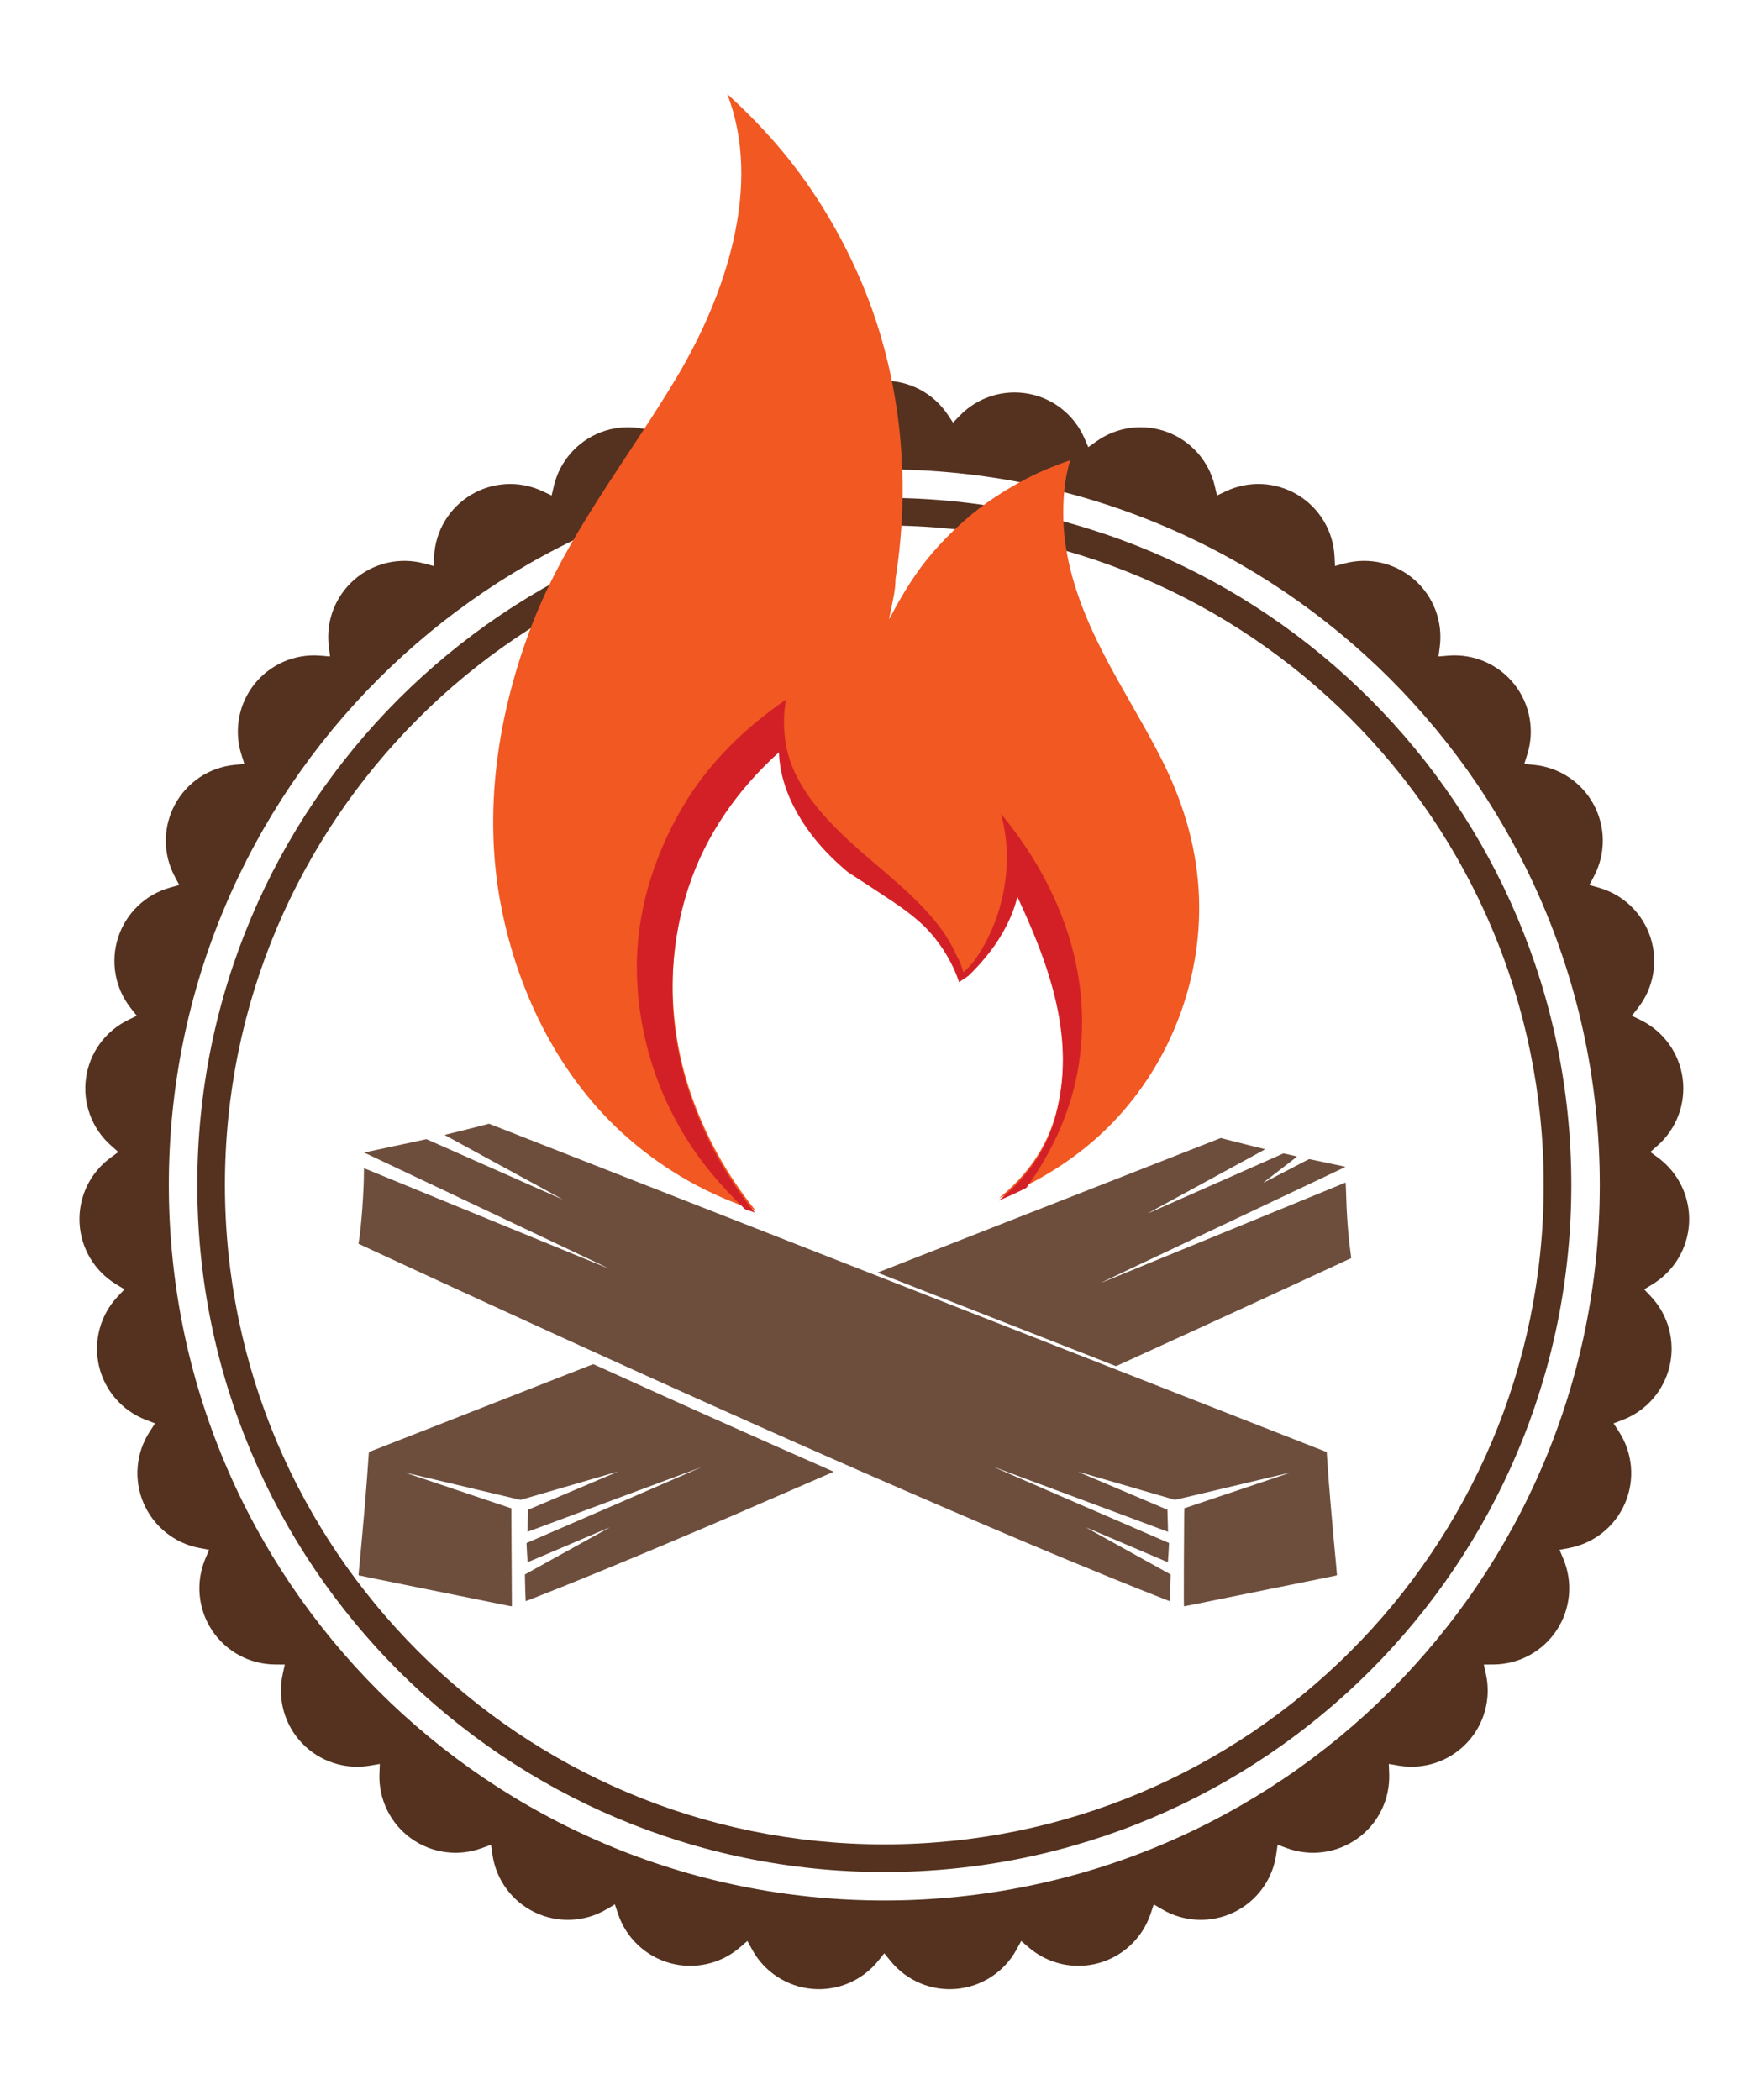
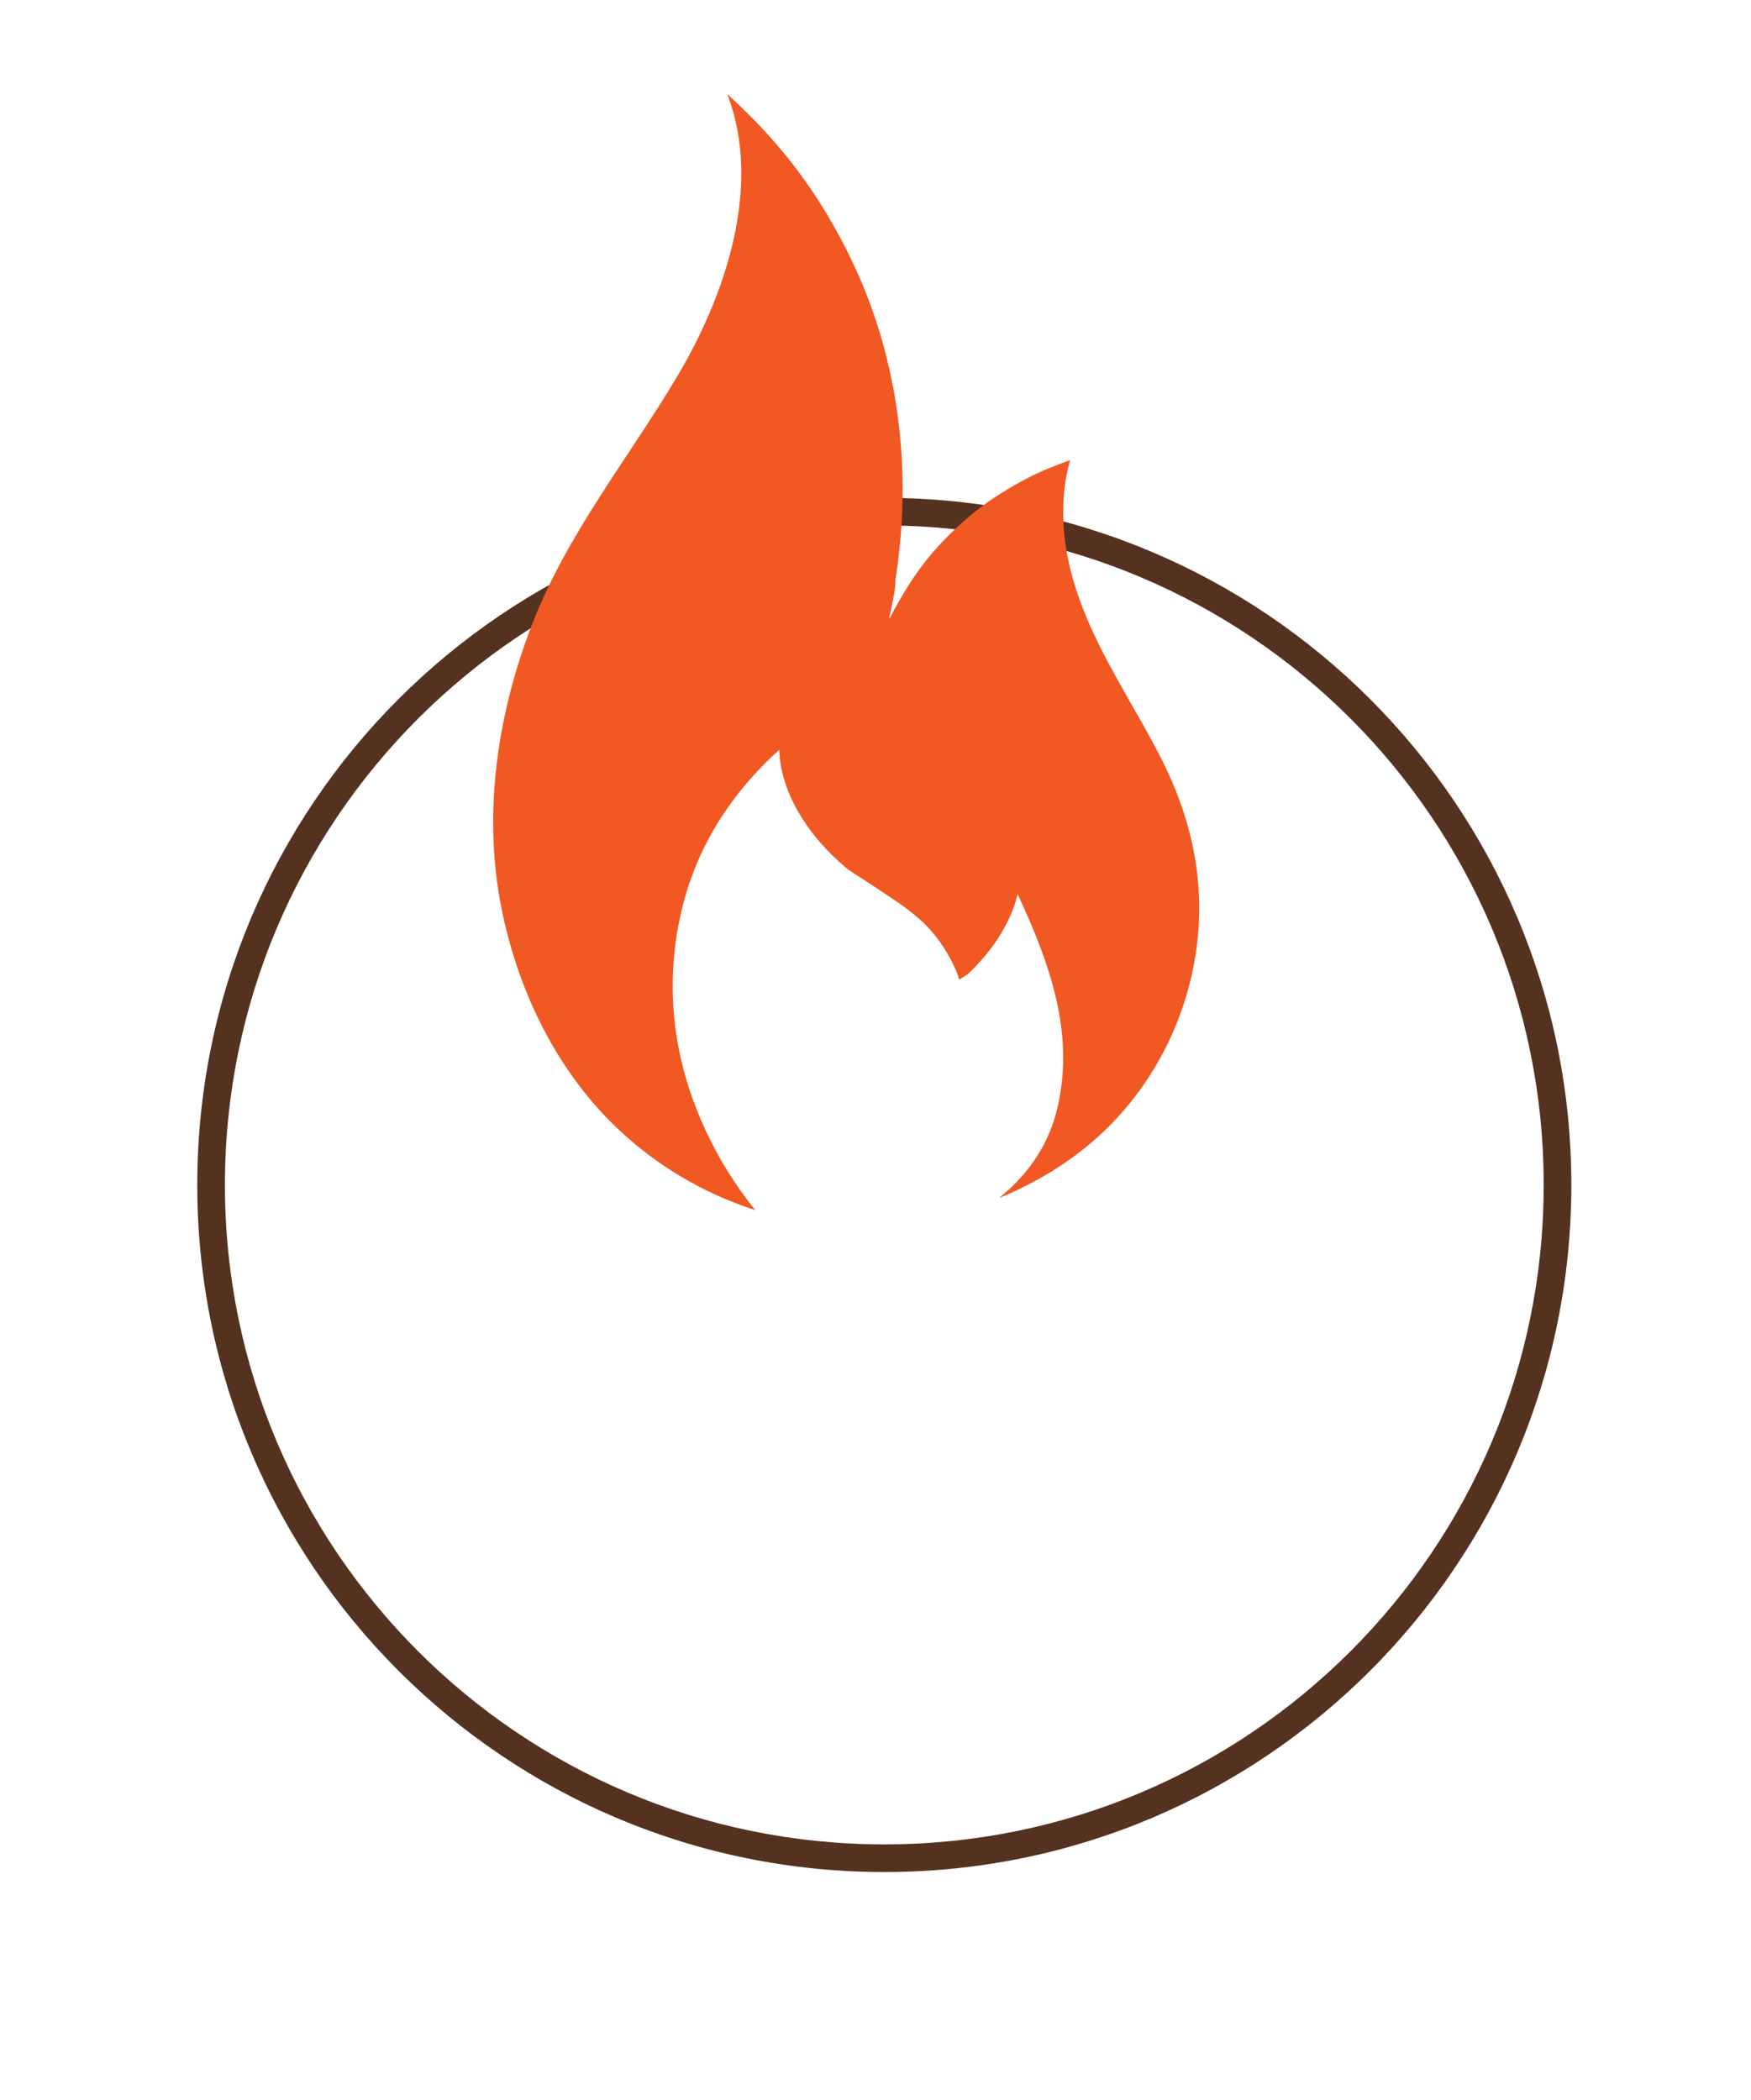
<svg xmlns="http://www.w3.org/2000/svg" version="1.1" id="Calque_1" x="0px" y="0px" width="457px" height="548px" viewBox="0 0 457 548" xml:space="preserve">
-   <path fill="#54321F" d="M214.283,108.163c3.691-5.505,9.885-8.81,16.514-8.81c6.628,0,12.821,3.305,16.516,8.81l1.425,2.129 l1.784-1.84c4.615-4.759,11.298-6.901,17.818-5.719c6.521,1.183,12.026,5.54,14.676,11.616l1.023,2.348l2.082-1.488 c5.388-3.859,12.351-4.777,18.555-2.447c6.208,2.329,10.845,7.599,12.365,14.052l0.588,2.491l2.315-1.095 c5.995-2.834,13.005-2.493,18.697,0.907c5.689,3.4,9.311,9.413,9.656,16.033l0.133,2.556l2.473-0.662 c6.403-1.719,13.241-0.133,18.23,4.229c4.994,4.361,7.485,10.924,6.639,17.5l-0.323,2.539l2.554-0.211 c6.605-0.547,13.049,2.235,17.182,7.417c4.132,5.183,5.413,12.085,3.411,18.403l-0.776,2.441l2.55,0.248 c6.595,0.643,12.438,4.53,15.581,10.367c3.143,5.838,3.165,12.855,0.066,18.716l-1.196,2.265l2.462,0.697 c6.382,1.811,11.438,6.68,13.483,12.983c2.05,6.306,0.82,13.217-3.275,18.429l-1.582,2.014l2.297,1.128 c5.953,2.918,10.061,8.61,10.951,15.182c0.891,6.568-1.553,13.148-6.514,17.544l-1.921,1.7l2.064,1.52 c5.332,3.935,8.357,10.271,8.06,16.892c-0.299,6.623-3.875,12.662-9.543,16.104l-2.186,1.328l1.756,1.861 c4.544,4.825,6.388,11.6,4.912,18.062c-1.472,6.462-6.072,11.765-12.262,14.139l-2.392,0.916l1.395,2.149 c3.61,5.557,4.218,12.553,1.612,18.646c-2.605,6.098-8.078,10.491-14.592,11.725l-2.517,0.475l0.986,2.362 c2.564,6.112,1.909,13.101-1.744,18.632c-3.651,5.534-9.818,8.883-16.45,8.931l-2.561,0.019l0.552,2.498 c1.432,6.474-0.46,13.233-5.042,18.025c-4.581,4.791-11.249,6.984-17.781,5.848l-2.521-0.438l0.096,2.558 c0.25,6.624-2.815,12.938-8.181,16.836c-5.365,3.893-12.313,4.861-18.539,2.576l-2.403-0.884l-0.36,2.536 c-0.938,6.564-5.082,12.229-11.059,15.102c-5.969,2.878-12.982,2.588-18.698-0.772l-2.208-1.295l-0.81,2.429 c-2.094,6.289-7.183,11.121-13.575,12.887c-6.389,1.763-13.236,0.225-18.26-4.1l-1.943-1.67l-1.229,2.244 c-3.18,5.814-9.053,9.66-15.654,10.256c-6.603,0.593-13.068-2.142-17.239-7.297l-1.61-1.991l-1.611,1.995 c-4.17,5.151-10.633,7.886-17.236,7.293c-6.603-0.596-12.474-4.441-15.657-10.256l-1.23-2.244l-1.939,1.67 c-5.023,4.324-11.872,5.862-18.262,4.1c-6.391-1.766-11.481-6.598-13.575-12.887l-0.809-2.429l-2.207,1.295 c-5.715,3.36-12.729,3.65-18.702,0.772c-5.973-2.873-10.118-8.537-11.054-15.102l-0.363-2.536l-2.402,0.884 c-6.224,2.285-13.177,1.316-18.538-2.58c-5.363-3.894-8.433-10.208-8.183-16.832l0.098-2.558l-2.524,0.438 c-6.53,1.137-13.198-1.057-17.779-5.848c-4.58-4.792-6.472-11.552-5.044-18.025l0.553-2.498l-2.562-0.019 c-6.628-0.048-12.798-3.396-16.45-8.931c-3.652-5.531-4.305-12.52-1.744-18.636l0.99-2.358l-2.518-0.475 c-6.513-1.233-11.985-5.627-14.59-11.725c-2.605-6.094-2.002-13.09,1.611-18.646l1.395-2.149l-2.392-0.916 c-6.19-2.374-10.788-7.677-12.264-14.139c-1.474-6.462,0.368-13.236,4.914-18.062l1.758-1.861l-2.19-1.328 c-5.664-3.441-9.243-9.48-9.541-16.104c-0.297-6.621,2.727-12.957,8.061-16.892l2.061-1.52l-1.917-1.7 c-4.961-4.396-7.402-10.976-6.514-17.544c0.891-6.571,4.995-12.264,10.948-15.182l2.3-1.128l-1.585-2.014 c-4.096-5.212-5.322-12.123-3.274-18.429c2.048-6.304,7.104-11.173,13.481-12.983l2.464-0.697l-1.196-2.265 c-3.101-5.858-3.074-12.878,0.066-18.716c3.141-5.837,8.984-9.725,15.582-10.367l2.549-0.248l-0.772-2.441 c-2.004-6.318-0.726-13.221,3.407-18.403c4.133-5.182,10.578-7.964,17.184-7.417l2.553,0.211l-0.326-2.541 c-0.843-6.574,1.646-13.137,6.641-17.498c4.992-4.362,11.829-5.948,18.232-4.229l2.473,0.662l0.135-2.558 c0.344-6.62,3.965-12.631,9.656-16.031c5.69-3.4,12.701-3.741,18.693-0.907l2.316,1.095l0.588-2.491 c1.521-6.453,6.158-11.723,12.364-14.052c6.206-2.33,13.165-1.412,18.556,2.445l2.083,1.49l1.023-2.347 c2.649-6.077,8.152-10.435,14.676-11.617c6.521-1.183,13.205,0.962,17.819,5.721l1.783,1.838L214.283,108.163z M230.797,122.496 c-103.13,0-186.734,83.605-186.734,186.736s83.604,186.735,186.734,186.735c103.131,0,186.736-83.604,186.736-186.735 S333.928,122.496,230.797,122.496z" />
  <path fill="#54321F" d="M230.797,129.923c-99.029,0-179.309,80.278-179.309,179.31c0,99.027,80.279,179.309,179.309,179.309 c99.028,0,179.31-80.281,179.31-179.309C410.106,210.201,329.825,129.923,230.797,129.923z M230.797,481.325 c-95.045,0-172.094-77.048-172.094-172.093c0-95.046,77.049-172.096,172.094-172.096c95.046,0,172.098,77.05,172.098,172.096 C402.895,404.277,325.843,481.325,230.797,481.325z" />
-   <path id="path5095_2_" fill="#6D4E3D" d="M132.649,419.041c-0.407-0.083-2.767-0.563-5.244-1.063 s-6.545-1.323-9.04-1.829c-2.494-0.504-5.826-1.178-7.404-1.497c-1.577-0.319-4.007-0.812-5.398-1.095 c-1.391-0.282-4.647-0.943-7.236-1.47c-2.588-0.526-4.721-0.969-4.738-0.984c-0.018-0.015,0.023-0.591,0.093-1.279 c0.377-3.78,1.053-11.214,1.514-16.647c0.392-4.623,0.848-10.618,0.99-13.014c0.019-0.31,0.049-0.715,0.068-0.901 c0.034-0.33,0.041-0.342,0.261-0.421c0.124-0.045,0.795-0.305,1.49-0.578c0.696-0.273,1.973-0.773,2.839-1.113 c1.981-0.776,4.474-1.754,6.386-2.503c2.467-0.968,8.867-3.475,11.384-4.459c0.865-0.339,1.727-0.677,1.913-0.751 c0.187-0.073,1.645-0.645,3.239-1.27c1.595-0.624,3.594-1.407,4.442-1.74c3.107-1.22,9.024-3.538,10.459-4.099 c1.391-0.543,7.024-2.751,7.404-2.901c0.221-0.088,0.941-0.371,1.604-0.629s2.051-0.802,3.085-1.207 c3.524-1.383,4.035-1.58,4.091-1.58c0.029,0,1.253,0.545,2.718,1.211c1.464,0.666,3.038,1.38,3.496,1.587 c0.458,0.208,1.055,0.479,1.326,0.603c0.677,0.311,1.745,0.795,2.776,1.259c0.476,0.214,1.114,0.503,1.42,0.643 c0.305,0.14,0.972,0.441,1.48,0.67c1.226,0.55,2.329,1.048,3.085,1.392c0.34,0.154,1.145,0.517,1.79,0.804 c0.645,0.288,1.311,0.589,1.48,0.67c0.17,0.08,0.975,0.441,1.789,0.803s1.62,0.723,1.789,0.804c0.17,0.08,0.864,0.394,1.543,0.695 c0.679,0.303,1.429,0.641,1.666,0.75c0.237,0.11,1.07,0.483,1.852,0.83c0.78,0.346,1.668,0.744,1.975,0.884 c0.305,0.14,1.166,0.525,1.912,0.856c0.746,0.332,1.69,0.754,2.098,0.938s1.352,0.605,2.098,0.938 c0.747,0.332,1.746,0.777,2.222,0.99c0.476,0.214,1.558,0.695,2.406,1.071s1.932,0.857,2.406,1.071 c0.476,0.213,1.586,0.708,2.468,1.099c0.883,0.39,2.049,0.908,2.592,1.15s2.015,0.894,3.271,1.446s2.644,1.167,3.085,1.365 s2.023,0.896,3.518,1.553c1.492,0.655,3.11,1.371,3.594,1.59l0.879,0.398l-0.663,0.298c-1.105,0.497-22.014,9.57-24.758,10.744 c-1.408,0.602-3.699,1.582-5.091,2.179c-1.391,0.596-3.057,1.307-3.701,1.58c-0.646,0.273-1.854,0.785-2.685,1.138 c-3.891,1.651-6.702,2.841-7.435,3.147c-0.441,0.184-1.303,0.545-1.913,0.803c-0.611,0.257-1.472,0.618-1.913,0.803 c-0.441,0.184-1.205,0.504-1.696,0.709c-2.62,1.097-4.212,1.76-4.597,1.915c-0.238,0.097-0.877,0.36-1.42,0.588 c-0.861,0.361-3.23,1.339-4.936,2.037c-2.799,1.146-6.21,2.537-7.219,2.944c-0.68,0.273-2.054,0.828-3.055,1.231 s-3.167,1.264-4.813,1.911c-1.646,0.648-3.324,1.309-3.729,1.468s-0.748,0.278-0.764,0.265c-0.031-0.026-0.191-5.278-0.193-6.32 v-0.643l1.401-0.774c0.771-0.425,1.582-0.874,1.803-0.998c0.436-0.243,1.688-0.938,4.998-2.771c3.142-1.741,4.192-2.323,7.157-3.968 c1.477-0.818,3.233-1.793,3.904-2.165c2.447-1.357,2.903-1.614,2.868-1.614c-0.036,0-1.861,0.773-5.816,2.464 c-3.106,1.328-5.713,2.44-7.342,3.133c-0.78,0.331-2.28,0.97-3.332,1.419c-3.462,1.477-4.924,2.091-4.943,2.074 c-0.022-0.021-0.271-4.356-0.271-4.735v-0.263l22.859-9.9c12.573-5.445,22.852-9.909,22.84-9.919 c-0.011-0.009-4.654,1.709-10.318,3.817c-5.664,2.109-10.674,3.973-11.132,4.142c-0.692,0.255-10.108,3.763-21.503,8.011 c-1.357,0.506-2.476,0.915-2.484,0.91c-0.025-0.017,0.116-5.616,0.145-5.693c0.021-0.063,0.654-0.34,3.759-1.645 c0.509-0.213,1.647-0.695,2.529-1.07c0.883-0.375,2.132-0.905,2.776-1.179c0.646-0.272,1.937-0.82,2.869-1.218 c0.934-0.396,2.808-1.192,4.165-1.768c1.357-0.574,3.385-1.436,4.505-1.914c1.119-0.478,2.182-0.926,2.359-0.996 c0.179-0.07,0.324-0.139,0.324-0.153s-0.035-0.015-0.077-0.001c-0.042,0.013-2.687,0.78-5.877,1.705 c-5.761,1.672-14.373,4.177-17.608,5.123l-1.689,0.494l-0.594-0.137c-0.326-0.075-2.676-0.631-5.221-1.234 c-23.07-5.477-24.068-5.713-24.135-5.708c-0.029,0.002,0.113,0.061,0.317,0.13c0.599,0.203,3.045,1.027,5.399,1.818 c2.51,0.844,5.104,1.716,7.897,2.655c1.069,0.359,2.679,0.9,3.579,1.202c4.325,1.449,6.295,2.111,7.342,2.466 c0.628,0.212,1.562,0.526,2.074,0.696l0.934,0.31l0.039,9.431c0.021,5.187,0.057,10.942,0.077,12.791 c0.038,3.266,0.036,3.36-0.077,3.356C133.442,419.196,133.057,419.125,132.649,419.041L132.649,419.041z M308.986,408.05 c0.021-6.134,0.057-11.892,0.077-12.796l0.038-1.643l0.717-0.242c0.852-0.286,1.651-0.556,3.525-1.184 c1.463-0.491,3.712-1.246,7.342-2.467c1.205-0.405,2.927-0.983,3.826-1.284c0.898-0.302,2.51-0.843,3.578-1.202 c1.069-0.359,2.805-0.943,3.856-1.297s2.219-0.746,2.592-0.871c0.373-0.126,0.99-0.333,1.372-0.46 c0.381-0.128,0.683-0.24,0.67-0.251c-0.012-0.01-2.114,0.479-4.672,1.085c-2.559,0.606-7.636,1.812-11.284,2.676 c-3.647,0.864-8.269,1.962-10.27,2.438c-2,0.476-3.693,0.854-3.764,0.841c-0.069-0.014-4.194-1.211-9.167-2.659 c-15.086-4.396-16.001-4.661-16.021-4.644c-0.011,0.009,0.584,0.272,1.322,0.586c0.738,0.313,2.229,0.946,3.316,1.408 c1.086,0.461,2.445,1.038,3.023,1.281c0.576,0.244,1.798,0.762,2.715,1.15c1.613,0.687,2.665,1.133,5.121,2.17 c0.645,0.272,2.005,0.85,3.023,1.281c1.018,0.434,2.506,1.064,3.307,1.404l1.457,0.618l0.039,1.159 c0.021,0.638,0.058,1.936,0.08,2.883l0.041,1.723l-2.986-1.112c-1.643-0.611-6.597-2.457-11.008-4.102 c-4.412-1.644-8.424-3.138-8.916-3.319c-0.761-0.281-20.78-7.732-22.167-8.252c-0.263-0.098-0.478-0.167-0.478-0.152 c0,0.014,7.864,3.43,17.477,7.592s19.921,8.627,22.907,9.92c2.986,1.294,5.435,2.353,5.439,2.353 c0.027,0.001-0.271,4.957-0.299,4.981c-0.019,0.016-1.14-0.445-2.494-1.023c-1.354-0.578-2.989-1.274-3.634-1.547 c-0.645-0.273-2.88-1.225-4.967-2.116s-4.489-1.916-5.338-2.276c-0.848-0.361-2.304-0.984-3.234-1.386 c-0.93-0.401-1.7-0.722-1.711-0.712c-0.018,0.016,2.162,1.233,6.951,3.883c1.035,0.572,2.063,1.144,2.283,1.268 c0.221,0.125,1.566,0.873,2.992,1.662s3.549,1.967,4.721,2.616c1.17,0.649,2.809,1.558,3.64,2.019l1.512,0.837l-0.012,0.396 c-0.006,0.218-0.044,1.781-0.085,3.476c-0.041,1.693-0.082,3.087-0.092,3.097c-0.02,0.02-0.242-0.066-4.068-1.573 c-3.744-1.475-6.291-2.496-11.539-4.63c-3.304-1.344-8.926-3.659-11.131-4.585c-0.658-0.276-1.205-0.503-1.216-0.503 s-0.761-0.313-1.666-0.696s-1.653-0.696-1.661-0.696c-0.009,0-0.65-0.268-1.426-0.595c-0.776-0.328-1.744-0.734-2.15-0.904 c-0.408-0.17-1.311-0.549-2.006-0.844c-0.695-0.294-2.265-0.957-3.486-1.474c-2.308-0.975-4.05-1.714-7.867-3.343 c-11.074-4.723-32.246-13.926-41.803-18.171c-0.713-0.316-2.323-1.027-3.578-1.58c-1.256-0.553-2.728-1.203-3.271-1.445 s-1.71-0.761-2.592-1.151s-2.132-0.945-2.776-1.232c-0.645-0.286-1.783-0.793-2.53-1.124c-0.746-0.332-1.773-0.79-2.282-1.018 c-0.51-0.228-1.703-0.759-2.653-1.179c-0.95-0.421-1.756-0.782-1.79-0.804c-0.033-0.021-0.574-0.264-1.203-0.537 c-0.627-0.274-1.654-0.731-2.282-1.016c-0.628-0.285-1.836-0.826-2.685-1.203c-0.848-0.377-1.765-0.787-2.036-0.911 c-0.271-0.125-1.021-0.462-1.666-0.75c-0.645-0.287-1.533-0.686-1.974-0.885c-0.441-0.199-1.969-0.886-3.395-1.525 c-1.425-0.64-2.869-1.29-3.208-1.445c-0.34-0.154-1.026-0.465-1.527-0.689c-0.5-0.225-1.319-0.593-1.82-0.817 c-0.5-0.225-1.188-0.534-1.526-0.688c-0.34-0.155-1.006-0.456-1.481-0.67s-1.114-0.503-1.419-0.643 c-0.306-0.14-0.972-0.441-1.48-0.67c-1.213-0.546-3.479-1.572-4.258-1.928c-0.34-0.155-1.617-0.733-2.838-1.286 c-1.223-0.552-2.416-1.094-2.653-1.203c-0.238-0.11-0.849-0.387-1.357-0.616c-0.51-0.229-1.12-0.507-1.357-0.618 c-0.238-0.11-1.321-0.604-2.407-1.096c-2.986-1.354-3.895-1.768-5.028-2.289c-0.288-0.134-1.649-0.753-3.023-1.379 s-2.693-1.228-2.931-1.338s-0.82-0.376-1.296-0.591c-0.476-0.213-1.003-0.455-1.173-0.537c-0.169-0.081-1.113-0.515-2.098-0.963 c-0.984-0.449-2.789-1.274-4.01-1.835c-1.975-0.905-5.494-2.518-7.127-3.266c-0.322-0.147-0.753-0.347-0.957-0.442 c-0.203-0.096-1.8-0.83-3.547-1.633c-1.748-0.802-4.053-1.861-5.121-2.355c-1.069-0.494-3.235-1.494-4.813-2.223 s-3.091-1.428-3.362-1.553s-1.369-0.631-2.438-1.124c-1.069-0.493-2.36-1.091-2.869-1.326c-0.509-0.236-1.162-0.539-1.45-0.672 s-0.663-0.308-0.833-0.388s-1.155-0.536-2.19-1.015c-2.897-1.339-2.914-1.347-3.192-1.486c-0.145-0.072-0.263-0.136-0.263-0.142 s0.055-0.347,0.121-0.758c0.642-3.964,1.296-12.992,1.298-17.926c0-0.552,0.01-1.004,0.021-1.004c0.013,0,0.395,0.153,0.849,0.341 c0.455,0.188,0.979,0.401,1.166,0.476s1.423,0.581,2.746,1.125c1.323,0.545,3.128,1.286,4.011,1.647 c0.882,0.361,1.896,0.777,2.252,0.924s0.87,0.357,1.142,0.468c0.271,0.111,0.799,0.327,1.172,0.481 c0.374,0.154,1.165,0.479,1.759,0.723c1.822,0.746,9.603,3.937,11.724,4.808c0.356,0.146,1.62,0.664,2.808,1.15 c1.188,0.487,2.409,0.988,2.715,1.113c0.305,0.125,0.889,0.365,1.295,0.534c0.408,0.169,0.907,0.373,1.111,0.454 c0.203,0.08,0.929,0.378,1.612,0.66c0.684,0.283,1.447,0.596,1.696,0.697c0.25,0.1,0.996,0.406,1.658,0.678 c0.662,0.273,1.453,0.599,1.759,0.724c0.305,0.126,1.568,0.644,2.808,1.151c1.238,0.508,2.474,1.015,2.745,1.125 c0.271,0.111,0.799,0.328,1.173,0.481c0.373,0.154,0.928,0.382,1.233,0.508c0.306,0.125,1.319,0.541,2.253,0.925 c1.805,0.74,1.888,0.775,4.318,1.77c0.865,0.354,1.935,0.793,2.376,0.976c0.44,0.184,1.204,0.497,1.696,0.696 s1.545,0.631,2.34,0.957c0.795,0.327,1.455,0.587,1.466,0.577c0.015-0.013-5.912-2.838-8.341-3.976 c-0.067-0.031-7.009-3.318-15.426-7.305c-8.416-3.985-16.051-7.601-16.967-8.033c-3.104-1.467-6.473-3.063-8.021-3.799 c-0.849-0.404-4.593-2.178-8.32-3.942l-6.777-3.208l1.995-0.421c1.098-0.231,4.759-1.018,8.136-1.746l6.139-1.325l1.111,0.492 c0.61,0.271,1.888,0.836,2.838,1.256s2.311,1.023,3.023,1.34s2.156,0.955,3.208,1.419s2.246,0.994,2.653,1.178 s1.713,0.762,2.9,1.285s2.604,1.15,3.146,1.394c0.543,0.242,1.932,0.856,3.085,1.365c1.153,0.508,2.487,1.099,2.962,1.313 c0.475,0.213,1.697,0.755,2.715,1.204c1.018,0.45,2.462,1.088,3.209,1.419c3.842,1.703,4.684,2.072,4.627,2.023 c-0.034-0.029-1.117-0.628-2.406-1.33c-2.418-1.316-5.48-2.984-9.718-5.297c-1.341-0.731-3.576-1.949-4.968-2.707 c-1.391-0.758-3.279-1.786-4.195-2.286c-2.495-1.361-8.848-4.825-9.145-4.988c-0.144-0.077-0.262-0.154-0.263-0.169 c-0.001-0.016,0.241-0.086,0.538-0.155c1.303-0.307,6.48-1.604,8.648-2.167l2.369-0.615l0.993,0.393 c0.546,0.216,1.7,0.669,2.565,1.007c1.547,0.604,8.479,3.32,11.508,4.51c0.849,0.333,2.265,0.889,3.146,1.233 c0.883,0.346,2.049,0.803,2.592,1.018c0.543,0.214,1.695,0.666,2.561,1.005s2.448,0.958,3.518,1.377 c1.068,0.419,2.096,0.821,2.282,0.896c0.509,0.201,5.272,2.067,6.263,2.453c0.476,0.185,1.045,0.408,1.266,0.496 c0.221,0.087,1.539,0.605,2.931,1.149c1.392,0.545,3.987,1.563,5.769,2.261c1.782,0.699,3.643,1.428,4.135,1.62 s1.616,0.634,2.498,0.98c2.758,1.084,12.77,5.007,14.007,5.489c0.476,0.185,1.044,0.407,1.265,0.495s1.54,0.605,2.932,1.15 c1.391,0.545,3.986,1.563,5.769,2.261c1.782,0.699,3.642,1.428,4.134,1.621c0.492,0.191,1.492,0.585,2.222,0.872 c0.729,0.288,1.896,0.745,2.591,1.017c1.854,0.724,5.039,1.971,5.43,2.127c0.37,0.146,2.932,1.15,4.412,1.729 c2.008,0.785,2.97,1.162,6.355,2.49c1.934,0.76,3.781,1.482,4.104,1.607s0.891,0.348,1.265,0.494 c0.373,0.147,1.664,0.654,2.869,1.125c1.204,0.472,3.204,1.256,4.442,1.742s3.279,1.286,4.535,1.778s3.13,1.228,4.165,1.634 c1.034,0.406,3.034,1.189,4.442,1.74s2.713,1.062,2.9,1.136c0.187,0.074,1.047,0.412,1.912,0.751 c2.281,0.893,4.172,1.633,8.516,3.336c2.12,0.832,4.008,1.572,4.195,1.645c0.187,0.072,0.479,0.187,0.647,0.254 c0.17,0.066,0.864,0.339,1.543,0.605c0.679,0.266,2.108,0.826,3.178,1.245c1.068,0.419,2.638,1.033,3.486,1.365 c0.848,0.332,2.569,1.007,3.825,1.499c1.256,0.493,2.547,0.999,2.869,1.124c0.672,0.261,2.66,1.04,4.504,1.766 c0.695,0.274,1.959,0.77,2.808,1.101c0.849,0.332,2.001,0.783,2.561,1.002c0.56,0.221,2.268,0.889,3.795,1.486 c1.526,0.598,3.206,1.256,3.732,1.462c4.423,1.736,6.01,2.358,11.847,4.644c0.696,0.272,2.265,0.888,3.486,1.366 c1.222,0.479,2.791,1.094,3.486,1.365c1.16,0.454,2.422,0.948,7.682,3.011c4.353,1.706,5.107,2.002,5.985,2.346 c0.509,0.198,1.522,0.596,2.252,0.883s2.034,0.799,2.9,1.137c0.865,0.338,2.018,0.789,2.562,1.002l0.988,0.386l0.142,2.179 c0.387,5.966,1.249,16.184,2.267,26.859c0.154,1.617,0.271,2.988,0.262,3.047c-0.021,0.116,0.359,0.031-5.295,1.182 c-2.649,0.539-19.894,4.029-31.244,6.324c-1.829,0.37-3.353,0.673-3.387,0.673C308.967,419.202,308.96,415.444,308.986,408.05 L308.986,408.05z M290.174,356.091c-0.594-0.236-2.33-0.918-3.856-1.517c-1.527-0.598-4.512-1.767-6.633-2.599 s-4.12-1.614-4.442-1.739s-0.906-0.354-1.296-0.508c-0.391-0.154-3.542-1.389-7.003-2.744c-6.74-2.639-8.754-3.428-12.341-4.836 c-2.397-0.94-6.28-2.461-8.885-3.479c-0.849-0.332-2.57-1.007-3.825-1.5c-1.256-0.494-2.7-1.061-3.209-1.259 c-1.011-0.394-4.152-1.625-7.512-2.944l-2.144-0.842l0.478-0.192c0.263-0.105,0.949-0.377,1.526-0.602 c0.577-0.226,1.743-0.683,2.592-1.017c1.838-0.722,8.925-3.5,12.433-4.873c1.375-0.538,2.957-1.158,3.518-1.379 c0.56-0.221,1.865-0.732,2.899-1.138c1.588-0.621,2.994-1.173,4.165-1.633c0.136-0.054,0.996-0.392,1.913-0.751 c3.508-1.375,4.834-1.896,7.373-2.893c1.442-0.566,2.886-1.132,3.208-1.256c0.323-0.125,2.475-0.969,4.782-1.874 c2.308-0.906,5.917-2.322,8.021-3.147c2.104-0.824,4.839-1.896,6.077-2.383c1.239-0.486,2.669-1.047,3.178-1.246 c0.51-0.198,1.801-0.704,2.869-1.124c1.069-0.42,2.207-0.866,2.53-0.991c0.322-0.126,1.767-0.691,3.208-1.258 c2.916-1.146,5.133-2.015,7.034-2.758c0.696-0.272,1.974-0.772,2.839-1.112s3.017-1.185,4.781-1.876 c1.766-0.691,3.425-1.344,3.688-1.448l0.479-0.191l2.266,0.591c2.303,0.6,8.703,2.2,9.069,2.268c0.11,0.021,0.2,0.056,0.2,0.078 s-0.479,0.303-1.064,0.621c-0.585,0.32-2.73,1.488-4.767,2.598s-4.091,2.229-4.565,2.488c-0.476,0.26-1.461,0.797-2.19,1.195 c-0.729,0.397-1.924,1.049-2.653,1.446c-0.729,0.398-1.951,1.064-2.715,1.481c-2.995,1.636-9.973,5.438-11.229,6.121 c-0.729,0.396-1.354,0.744-1.389,0.774c-0.073,0.066,1.502-0.628,12.896-5.676c1.562-0.692,3.603-1.596,4.535-2.009 c0.934-0.412,2.336-1.033,3.116-1.379s2.142-0.948,3.023-1.339c0.883-0.391,2.104-0.933,2.715-1.205 c0.61-0.271,2.138-0.947,3.394-1.501s3.053-1.35,3.994-1.77l1.711-0.764l1.744,0.379c0.96,0.208,1.766,0.395,1.791,0.414 c0.026,0.02-0.514,0.467-1.201,0.996c-0.686,0.527-1.666,1.285-2.178,1.684c-1.369,1.063-4.618,3.569-5.066,3.906 c-0.214,0.161-0.38,0.301-0.368,0.311c0.011,0.01,1.489-0.75,3.283-1.688c6.85-3.582,8.65-4.512,8.738-4.512 c0.05,0,1.656,0.336,3.57,0.745c1.913,0.41,4.028,0.86,4.698,1.001c0.671,0.141,1.199,0.272,1.173,0.293 c-0.042,0.032-3.257,1.56-8.562,4.066c-2.479,1.171-6.259,2.96-8.145,3.855c-0.917,0.436-2.735,1.297-4.042,1.915 s-9.997,4.732-19.313,9.144c-17.886,8.469-17.483,8.278-18.548,8.781c-3.363,1.587-5.317,2.521-5.302,2.535 c0.01,0.008,1.347-0.531,2.972-1.199c1.624-0.668,3.176-1.305,3.447-1.414c0.271-0.11,1.271-0.521,2.221-0.911 c0.95-0.39,1.95-0.801,2.222-0.911c0.271-0.111,0.785-0.322,1.142-0.469c0.857-0.354,1.181-0.486,5.614-2.303 c2.087-0.854,4.864-1.993,6.171-2.529c3.113-1.279,3.456-1.42,4.041-1.659c0.271-0.11,1.271-0.521,2.222-0.911 s1.922-0.789,2.159-0.885s1.557-0.638,2.931-1.204s2.665-1.097,2.869-1.177c0.204-0.082,1.176-0.479,2.159-0.885 c0.984-0.405,2.012-0.827,2.283-0.938c0.766-0.312,6.188-2.537,11.385-4.672c0.547-0.225,2.438-0.999,4.257-1.743 c0.255-0.104,1.657-0.681,3.116-1.282s2.684-1.105,2.721-1.119c0.049-0.018,0.081,0.452,0.111,1.625 c0.168,6.604,0.576,12.219,1.216,16.713c0.105,0.746,0.183,1.362,0.17,1.371c-0.013,0.008-0.327,0.154-0.701,0.325 c-0.373,0.171-1.054,0.485-1.512,0.698c-0.458,0.214-1.472,0.684-2.252,1.045c-0.78,0.36-1.613,0.746-1.851,0.855 c-0.238,0.11-0.668,0.31-0.957,0.443c-2.741,1.266-4.369,2.018-4.781,2.208c-0.829,0.383-2.382,1.101-2.839,1.313 c-0.515,0.239-3.225,1.486-4.011,1.846c-0.305,0.14-0.75,0.345-0.986,0.456c-0.901,0.42-1.418,0.658-3.486,1.608 c-1.171,0.537-2.781,1.278-3.579,1.646s-1.741,0.801-2.098,0.963s-0.814,0.373-1.019,0.469c-0.203,0.096-0.634,0.295-0.956,0.442 s-1.336,0.612-2.252,1.032c-0.917,0.421-2.138,0.98-2.715,1.244s-1.299,0.595-1.604,0.734c-3.948,1.813-10.514,4.816-13.667,6.254 c-0.356,0.162-0.87,0.397-1.142,0.523c-0.271,0.125-1.882,0.859-3.578,1.632c-4.286,1.952-4.321,1.968-4.885,2.229 c-0.276,0.129-0.512,0.232-0.523,0.229S290.768,356.326,290.174,356.091L290.174,356.091z M214.44,97.549" />
  <path fill="#F15822" d="M189.795,24.535c9.298,23.944-0.451,52.576-13.148,73.876c-12.725,21.347-28.569,40.868-37.658,64.23 c-9.104,23.398-13.047,49.279-8.154,74.123c4.506,22.877,15.508,45.009,33.304,60.447c9.795,8.497,20.979,14.735,32.972,18.581 c-7.376-9.156-13.147-19.569-16.951-30.787c-5.912-17.441-6.155-36.348-0.455-53.854c4.554-13.985,12.975-25.813,23.671-35.481 c0.354,11.046,7.198,21.552,15.456,29.053c0.818,0.743,1.664,1.482,2.526,2.217c2.828,1.804,5.625,3.661,8.426,5.499 c4.562,2.994,9.356,6.118,13.022,10.218c3.014,3.366,5.971,8.052,7.585,13c0.799-0.537,1.61-1.053,2.349-1.578 c2.18-2.042,4.135-4.297,5.789-6.44c2.89-3.742,5.878-9.043,7.066-14.293c8.414,18.08,15.389,37.117,9.996,57.281 c-2.407,8.998-7.789,16.334-14.852,22.02c10.99-4.504,21.141-10.912,29.465-19.485c15.613-16.075,24.045-38.685,22.621-61.099 c-0.768-12.078-4.314-23.409-9.787-34.172c-5.541-10.897-12.279-21.178-17.463-32.257c-4.388-9.382-7.745-19.517-8.043-29.961 c-0.146-5.115,0.249-10.584,1.795-15.588c-3.88,1.358-7.677,2.863-11.434,4.835c-5.725,3.007-11.205,6.529-16.059,10.82 c-4.838,4.274-9.315,9.042-12.971,14.377c-1.86,2.719-3.547,5.529-5.148,8.406c-0.566,1.019-1.063,2.105-1.688,3.079 c0.17-0.846,0.336-1.681,0.503-2.487c0.495-2.378,1.215-5.322,1.188-8.014c4.246-26.65,1.268-54.583-9.679-79.331 c-5.502-12.439-12.729-24.162-21.666-34.435C198.434,32.811,194.23,28.564,189.795,24.535" />
-   <path fill="#D32027" d="M260.662,313.298c2.451-1.005,4.856-2.108,7.213-3.306c6.399-8.887,11.159-18.955,13.23-29.648 c4.791-24.74-3.928-48.721-19.893-68.016c3.618,12.612,0.838,27.562-7.013,38.526c-0.728,0.815-1.417,1.691-2.188,2.389 c-0.186,0.166-0.381,0.329-0.581,0.492c-0.369-1.378-0.895-2.865-1.669-4.175c-1.059-2.391-2.343-4.692-3.914-6.846 c-6.703-9.185-16.146-15.746-24.434-23.46c-7.249-6.746-14.522-14.939-16.275-24.856c-0.619-3.508-0.807-7.857,0.04-11.855 c-10.964,7.553-20.412,16.735-27.137,28.252c-7.493,12.834-12.006,27.473-11.833,42.303c0.173,14.771,4.27,29.448,11.865,42.294 c4.569,7.728,10.139,14.202,16.371,20.178c0.857,0.303,1.72,0.597,2.587,0.876c-7.375-9.157-13.147-19.569-16.95-30.787 c-5.912-17.441-6.156-36.349-0.455-53.854c4.554-13.986,12.975-25.814,23.67-35.482c0.355,11.046,7.199,21.552,15.457,29.053 c0.818,0.744,1.664,1.482,2.526,2.217c2.827,1.805,5.625,3.662,8.426,5.499c4.562,2.994,9.356,6.119,13.022,10.218 c3.014,3.367,5.971,8.053,7.585,13c0.799-0.537,1.61-1.053,2.349-1.578c2.18-2.041,4.135-4.297,5.789-6.439 c2.89-3.743,5.878-9.043,7.066-14.294c8.414,18.08,15.389,37.118,9.995,57.281C273.106,300.277,267.725,307.613,260.662,313.298z" />
</svg>